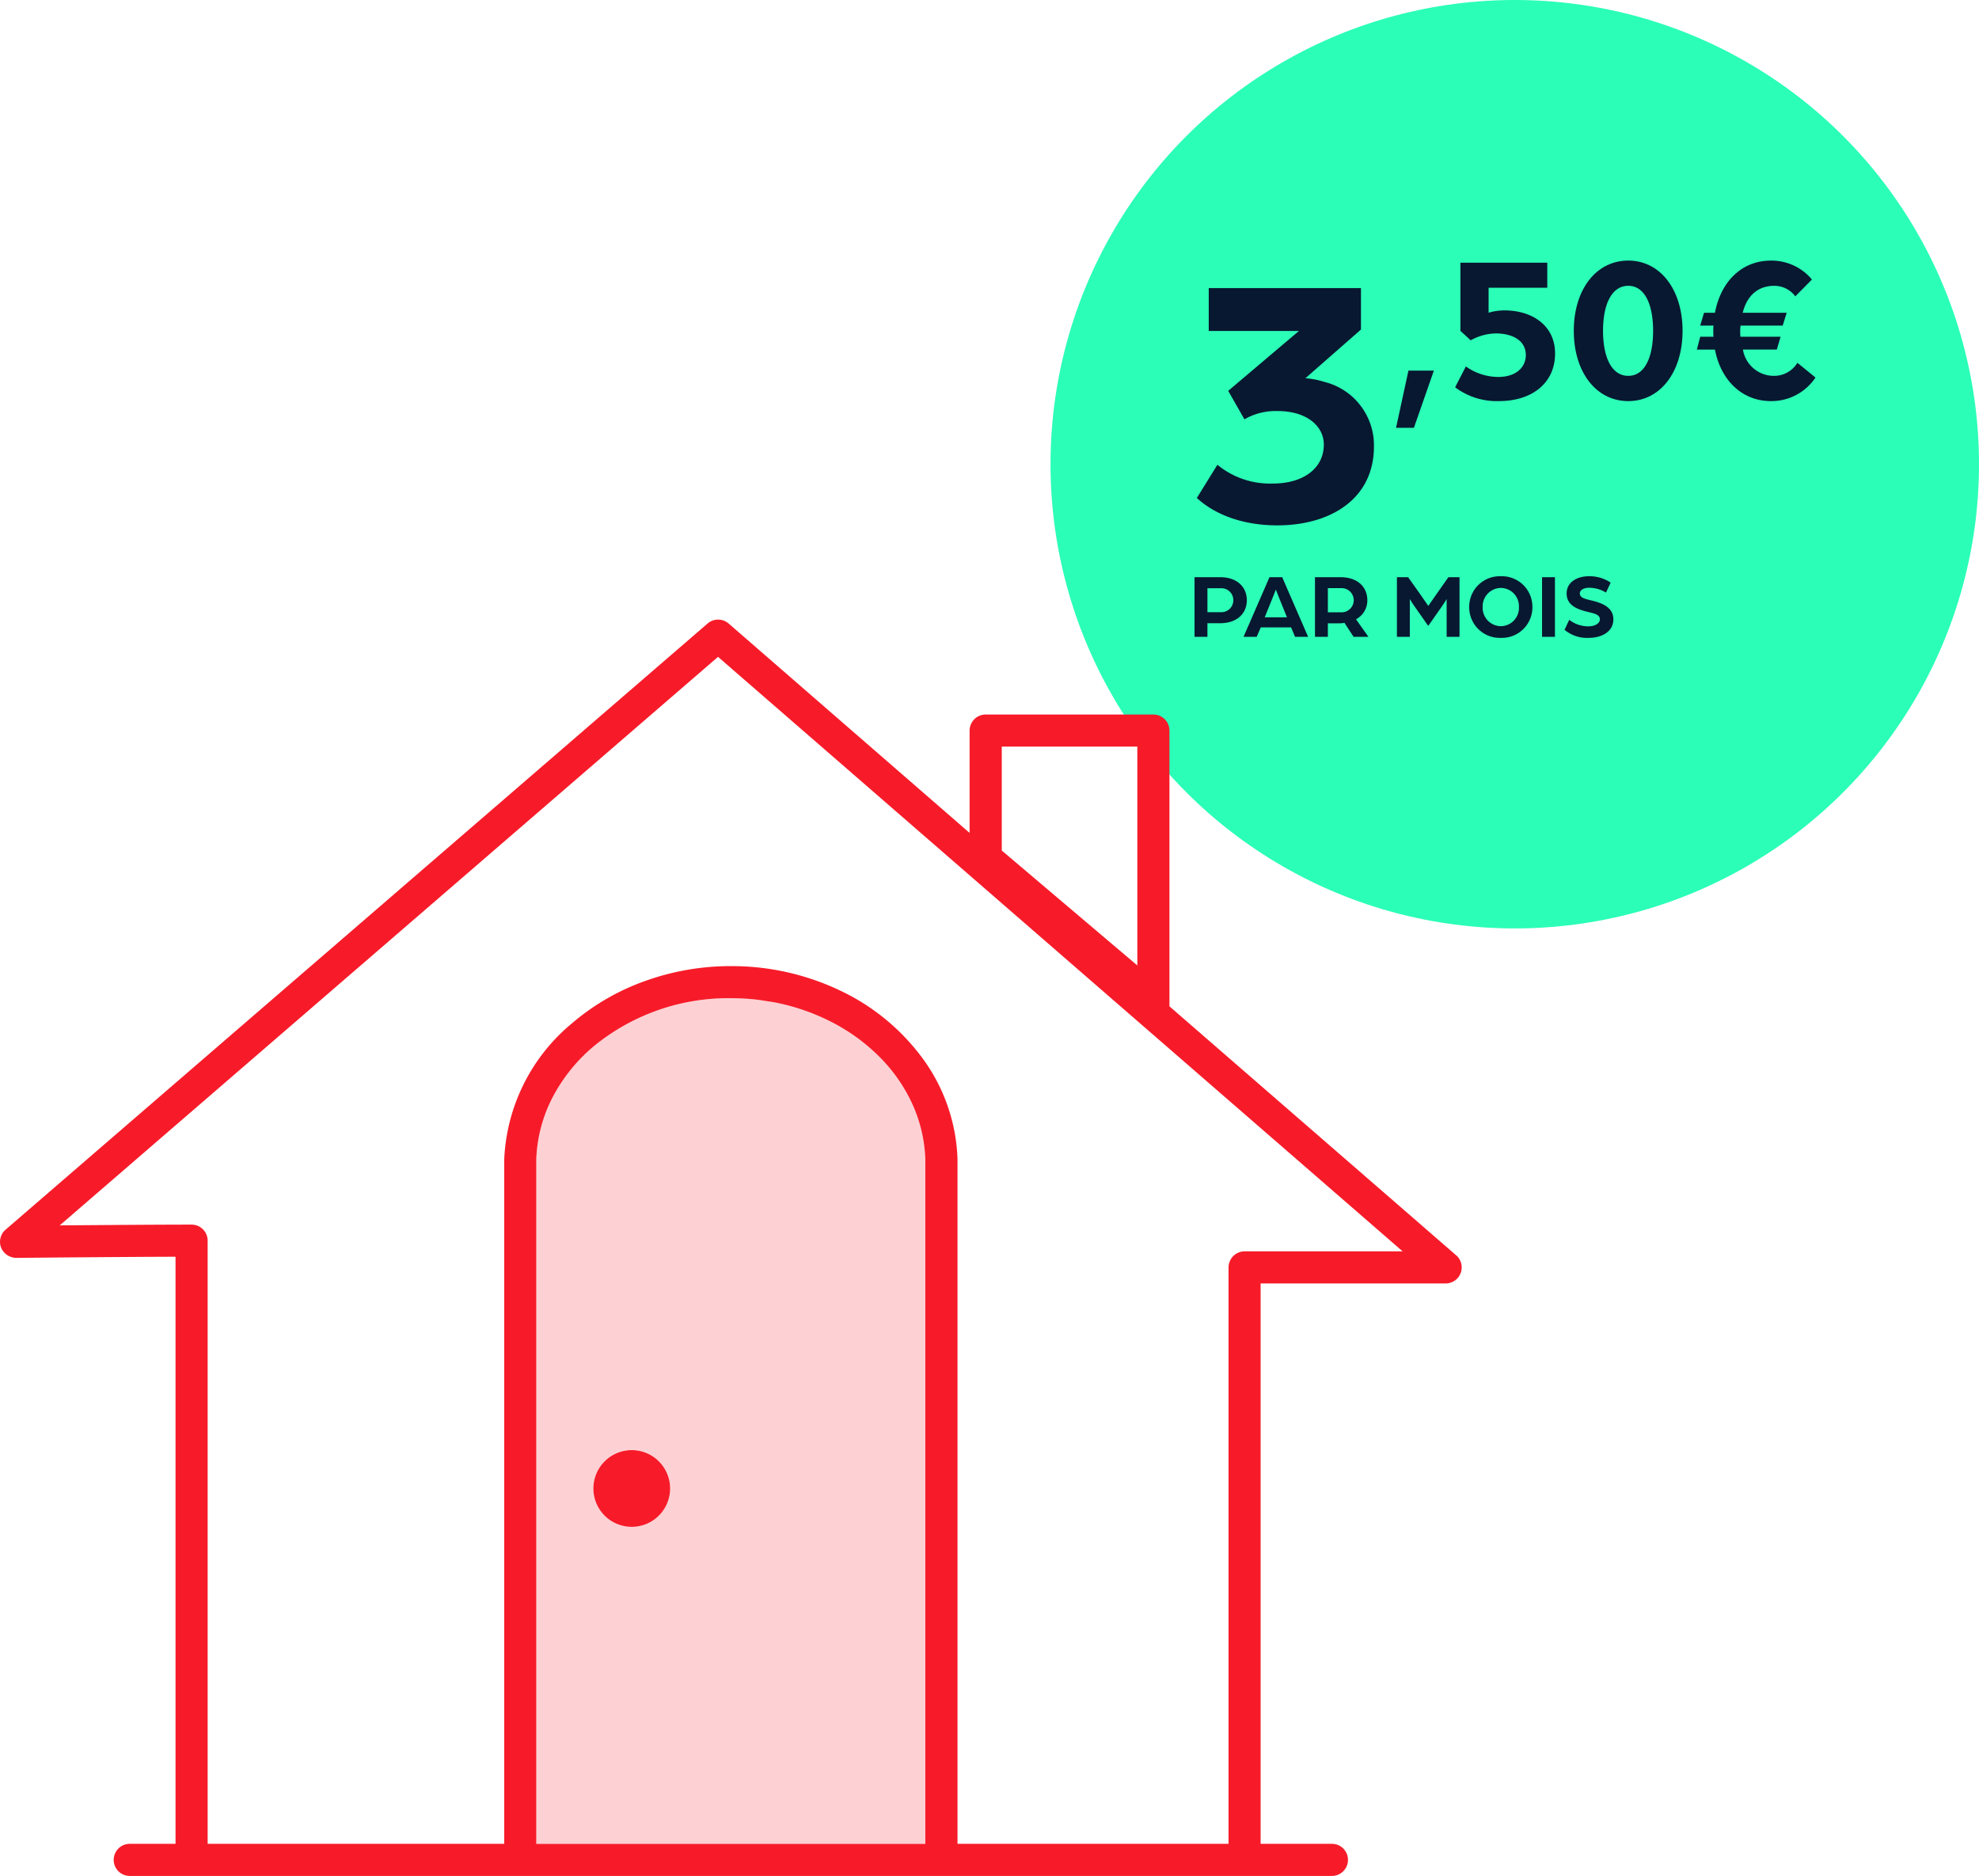
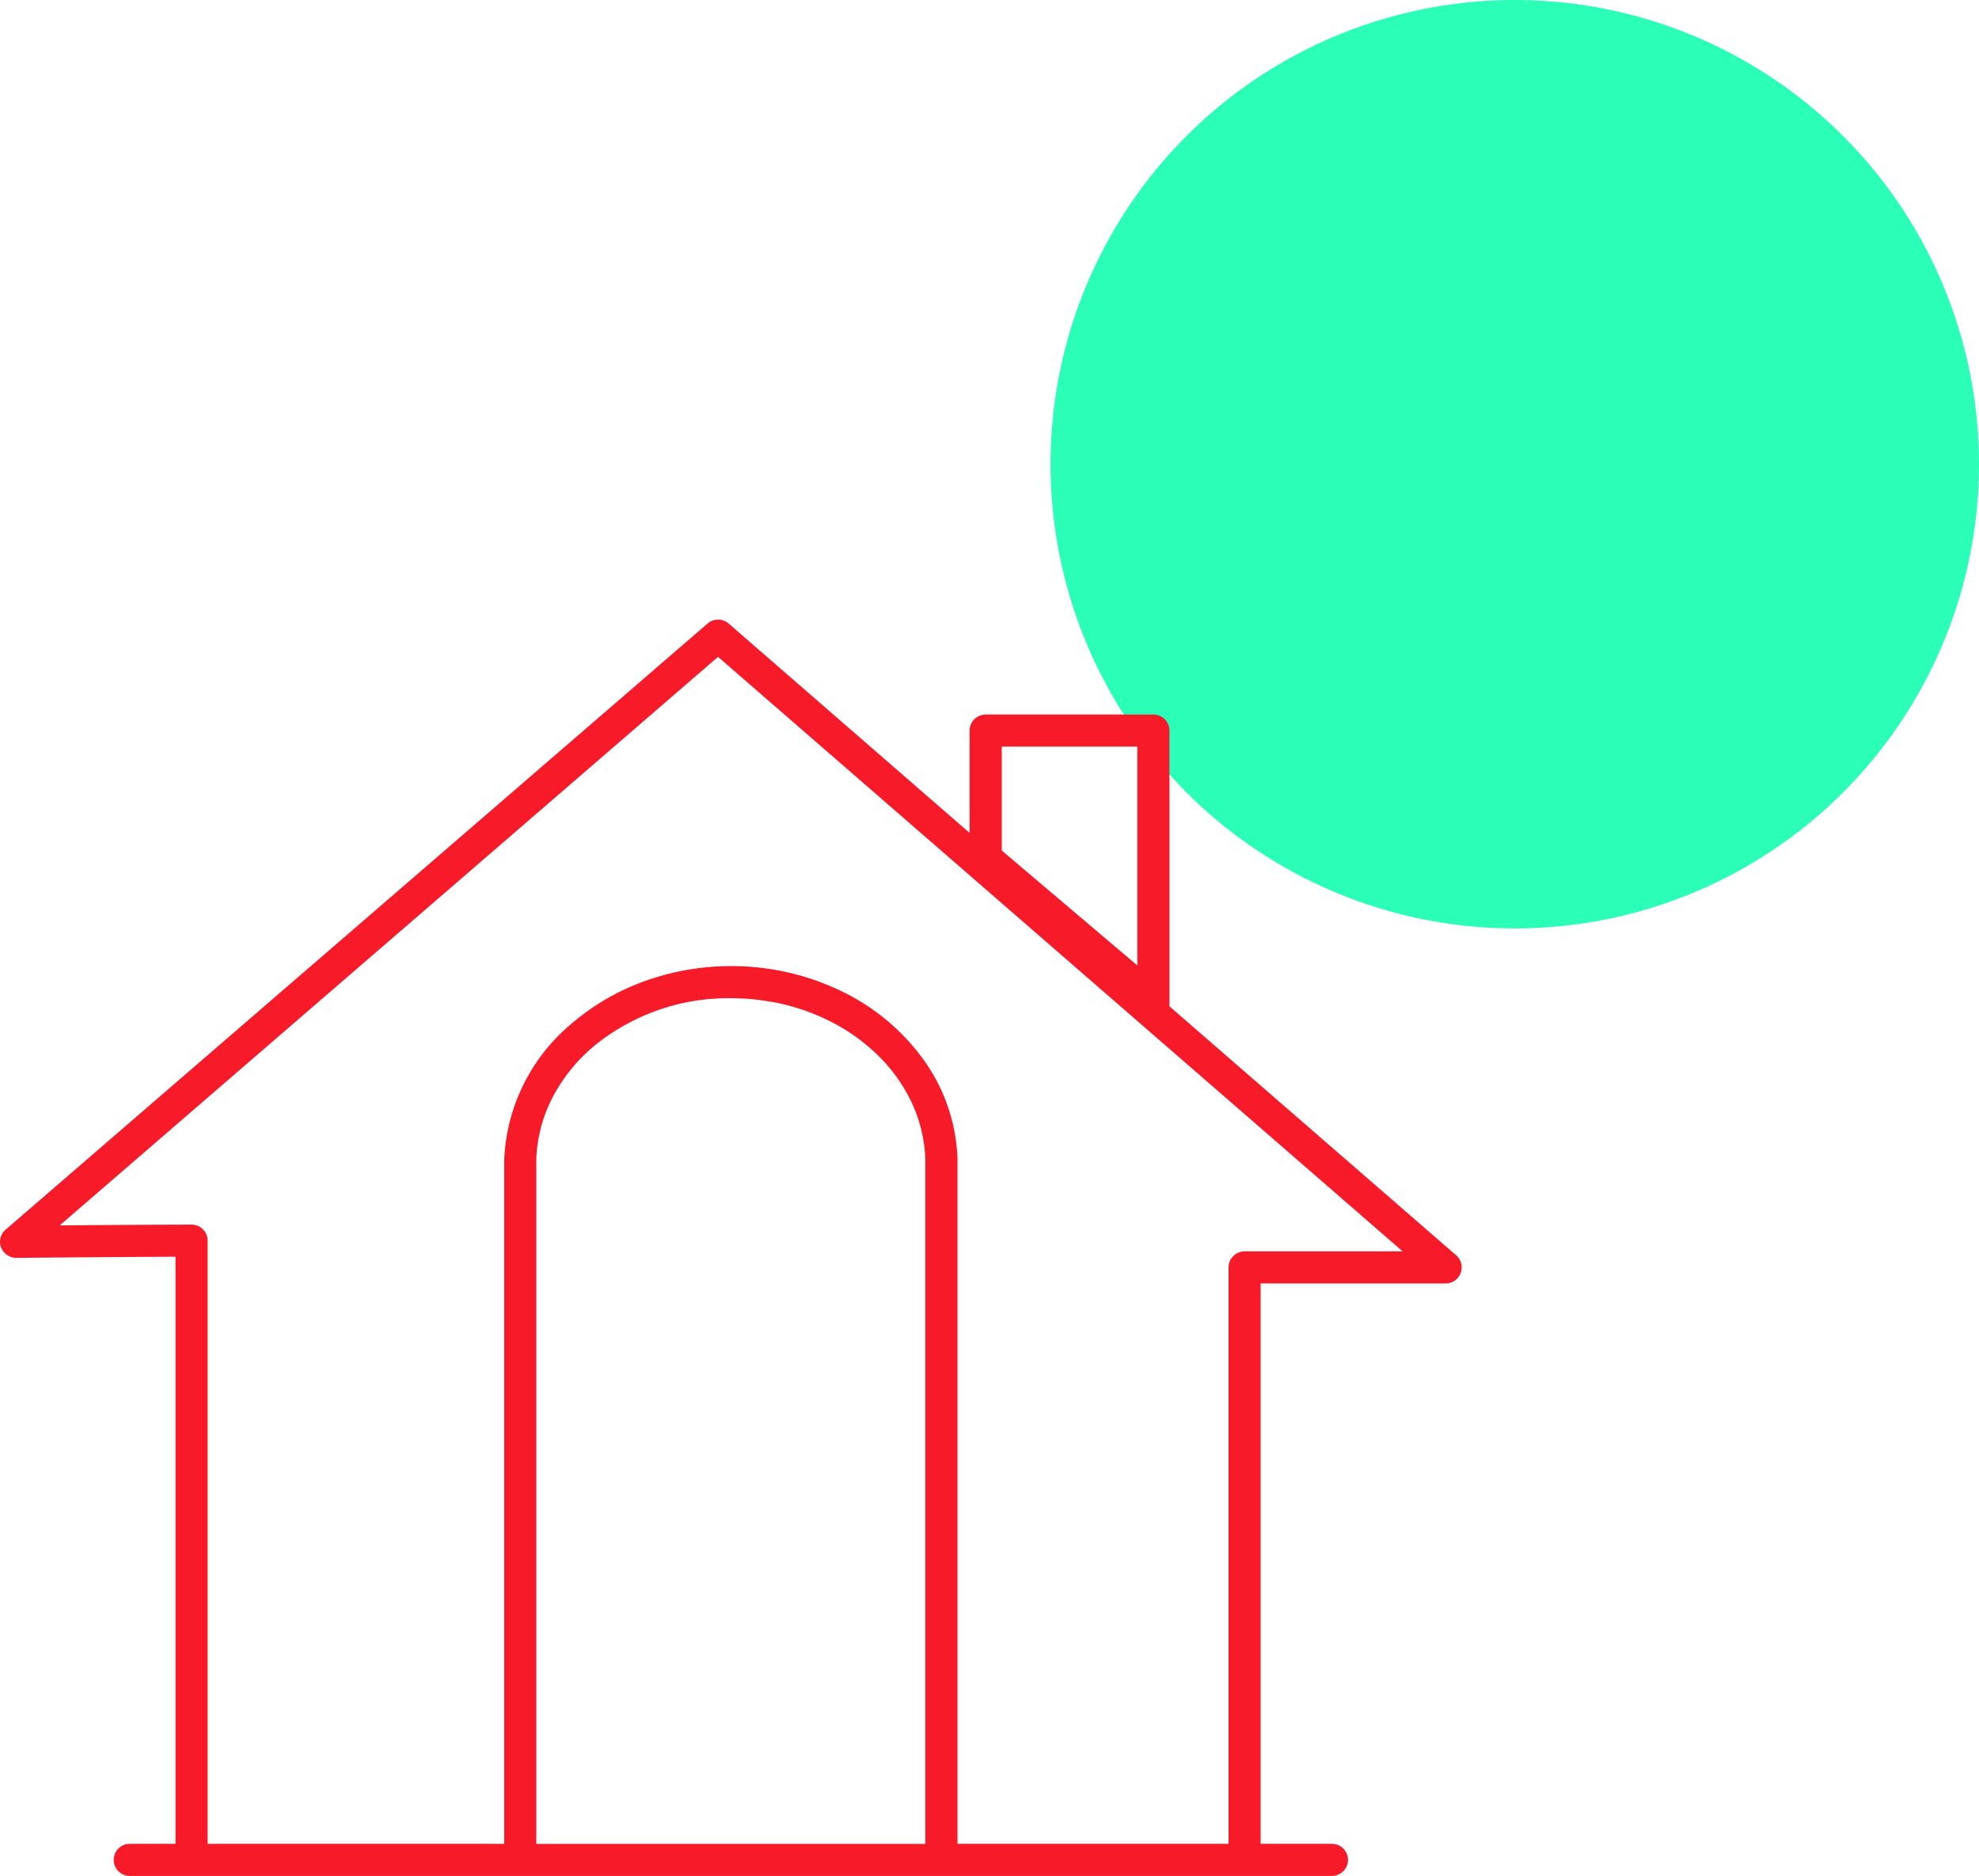
<svg xmlns="http://www.w3.org/2000/svg" width="257.905" height="244.486" viewBox="0 0 257.905 244.486">
  <g id="Groupe_8756" data-name="Groupe 8756" transform="translate(-670.095 -1570)">
-     <path id="Tracé_4418" data-name="Tracé 4418" d="M449.209,68.131a21.946,21.946,0,0,0-5.541,6.69,18.882,18.882,0,0,0-2.229,8.346V172.3h50.7v-89.2a18.876,18.876,0,0,0-1.7-7.235,21.115,21.115,0,0,0-4.236-6.091,24.693,24.693,0,0,0-6.211-4.543,27.84,27.84,0,0,0-7.681-2.635c-.184-.035-.355-.057-.507-.077-.092-.012-.178-.023-.253-.035l-.226-.037c-.452-.072-.915-.148-1.415-.2-.8-.083-1.63-.134-2.465-.152-.227-.008-.448-.008-.675-.008h0a27.671,27.671,0,0,0-17.563,6.04m4.669,62.859a5,5,0,1,1,5-5,5,5,0,0,1-5,5" transform="translate(298.547 1638)" fill="#fdd1d4" />
-     <path id="Tracé_4420" data-name="Tracé 4420" d="M453.878,120.99a5,5,0,1,0,5,5,5,5,0,0,0-5-5" transform="translate(298.547 1638)" fill="#f71b29" />
    <g id="Groupe_8753" data-name="Groupe 8753" transform="translate(386 682)">
      <circle id="Ellipse_95" data-name="Ellipse 95" cx="60.5" cy="60.5" r="60.5" transform="translate(421 888)" fill="#2bfeb7" />
-       <path id="Tracé_4426" data-name="Tracé 4426" d="M12.549.47c6.862,0,12.6-3.384,12.6-10.293a8.514,8.514,0,0,0-6.486-8.413,10.707,10.707,0,0,0-2.444-.47l7.238-6.345v-5.405H3.619v5.593h11.75l-9.212,7.8,2.115,3.713A8.108,8.108,0,0,1,12.6-14.429c3.807,0,6.016,1.974,6.016,4.371,0,3.1-2.679,5.076-6.627,5.076A10.821,10.821,0,0,1,4.747-7.426L2.068-3.1C4.465-.893,8.131.47,12.549.47ZM28.028-12.244h2.33l2.6-7.457H29.645Zm13.406-3.482c4.359,0,7.32-2.385,7.32-6.2,0-3.7-3.043-5.62-6.58-5.62a7.217,7.217,0,0,0-2.084.3V-30.5h7.649v-3.262H36.417v8.882l1.343,1.234a6.951,6.951,0,0,1,3.262-.9c2.193,0,3.92.932,3.92,2.824,0,1.48-1.151,2.851-3.619,2.851a7.365,7.365,0,0,1-4.195-1.371l-1.4,2.714A9.017,9.017,0,0,0,41.434-15.726Zm16.86,0c4.167,0,7.073-3.783,7.073-9.157s-2.906-9.157-7.073-9.157c-4.195,0-7.1,3.783-7.1,9.157S54.1-15.726,58.294-15.726Zm0-3.29c-2.166,0-3.29-2.413-3.29-5.867s1.124-5.867,3.29-5.867c2.138,0,3.235,2.413,3.235,5.867S60.432-19.016,58.294-19.016Zm18.587,3.29a6.9,6.9,0,0,0,5.812-3.07l-2.358-1.919a3.556,3.556,0,0,1-3.043,1.7,4.082,4.082,0,0,1-4.057-3.427h4.414l.493-1.672H72.906s-.027-.3-.027-.74a4.411,4.411,0,0,1,.055-.713h5.483l.521-1.672h-5.73c.521-2.138,1.919-3.509,4.085-3.509a3.39,3.39,0,0,1,2.769,1.371l2.166-2.193a6.842,6.842,0,0,0-5.346-2.467c-3.756,0-6.525,2.687-7.292,6.8H68.163l-.493,1.672H69.4a5.963,5.963,0,0,0-.027.713,6.681,6.681,0,0,0,.027.74H67.67l-.439,1.672h2.358C70.357-18.413,73.153-15.726,76.881-15.726Z" transform="translate(438 956)" fill="#081831" />
-       <path id="Tracé_4427" data-name="Tracé 4427" d="M.768,0h1.68V-1.776H4.092c2.292,0,3.492-1.344,3.492-3s-1.2-3-3.48-3H.768Zm1.68-3.216v-3.12h1.74A1.546,1.546,0,0,1,5.82-4.776a1.549,1.549,0,0,1-1.644,1.56ZM7.152,0H8.868L9.4-1.236h3.948L13.872,0h1.7L12.192-7.776H10.536Zm2.76-2.544.9-2.22c.24-.588.54-1.368.552-1.392.012.024.312.8.552,1.392l.9,2.22ZM16.464,0h1.68V-1.764h1.5a4.09,4.09,0,0,0,.66-.06L21.5,0h1.932l-1.62-2.292a2.781,2.781,0,0,0,1.476-2.472c0-1.668-1.2-3.012-3.492-3.012H16.464Zm1.68-3.2V-6.348H19.86a1.578,1.578,0,0,1,1.656,1.584A1.584,1.584,0,0,1,19.848-3.2Zm9,3.2h1.68V-4.92s.3.5.7,1.068l1.7,2.424L32.916-3.84c.408-.588.708-1.08.708-1.08V0H35.3V-7.776H33.852l-1.224,1.74c-.444.636-1.4,2-1.4,2s-.948-1.38-1.4-2.016L28.6-7.776H27.144ZM40.68.132A3.983,3.983,0,0,0,44.8-3.888,3.981,3.981,0,0,0,40.68-7.9a3.981,3.981,0,0,0-4.116,4.008A3.983,3.983,0,0,0,40.68.132Zm.012-1.524a2.4,2.4,0,0,1-2.376-2.5,2.4,2.4,0,0,1,2.376-2.484,2.38,2.38,0,0,1,2.352,2.484A2.383,2.383,0,0,1,40.692-1.392ZM46.056,0h1.68V-7.776h-1.68Zm6.1.132c1.56,0,3.192-.732,3.192-2.412s-1.656-2.184-3.036-2.508c-.768-.18-1.332-.36-1.332-.864,0-.588.768-.744,1.176-.744a4.167,4.167,0,0,1,2.232.624L55-7.068A4.922,4.922,0,0,0,52.152-7.9c-1.488,0-2.892.744-2.892,2.244,0,1.62,1.5,2.112,2.952,2.448.684.168,1.38.324,1.38.924s-.792.912-1.44.912A4.031,4.031,0,0,1,49.6-2.22l-.612,1.3A4.554,4.554,0,0,0,52.152.132Z" transform="translate(439 971)" fill="#081831" />
    </g>
    <path id="Tracé_4416" data-name="Tracé 4416" d="M561.317,95.6,523.952,63.153V27.215a2.1,2.1,0,0,0-2.093-2.093H500a2.1,2.1,0,0,0-2.093,2.093V40.551L466.5,13.259a2.1,2.1,0,0,0-2.738,0l-91.485,79a2.1,2.1,0,0,0-.6,2.31,2.176,2.176,0,0,0,2,1.367l.747-.007c7.8-.073,13.932-.118,18.241-.136l1.757-.007V172.3h-6.008a2.093,2.093,0,0,0,0,4.185H545.171a2.093,2.093,0,0,0,0-4.185h-9.338V99.269h24.112a2.093,2.093,0,0,0,1.372-3.673M502.1,29.3h17.666V57.825L502.1,42.848ZM467.443,62.1c.835.018,1.664.069,2.465.152.5.052.963.128,1.415.2l.226.037c.075.012.161.023.253.035.152.02.323.042.507.077a27.84,27.84,0,0,1,7.681,2.635,24.717,24.717,0,0,1,6.211,4.543,21.115,21.115,0,0,1,4.236,6.091,18.876,18.876,0,0,1,1.7,7.235v89.2h-50.7V83.167a18.882,18.882,0,0,1,2.229-8.346,21.946,21.946,0,0,1,5.541-6.69,27.671,27.671,0,0,1,17.563-6.04h0c.227,0,.448,0,.675.008m66.3,32.986a2.1,2.1,0,0,0-2.092,2.093V172.3H496.331V83.019A23.472,23.472,0,0,0,492,70.236a28.338,28.338,0,0,0-10.812-9.066,32.767,32.767,0,0,0-13.642-3.253c-.239,0-.478-.007-.712-.007A32.971,32.971,0,0,0,455.481,59.9a30.216,30.216,0,0,0-9.336,5.418,24.39,24.39,0,0,0-8.887,17.821V172.3H398.609V93.692a2.093,2.093,0,0,0-2.091-2.091c-3.348,0-8.606.035-12.427.064l-4.759.036,85.791-74.094L554.34,95.086Z" transform="translate(298.547 1638)" fill="#f71b29" />
  </g>
</svg>